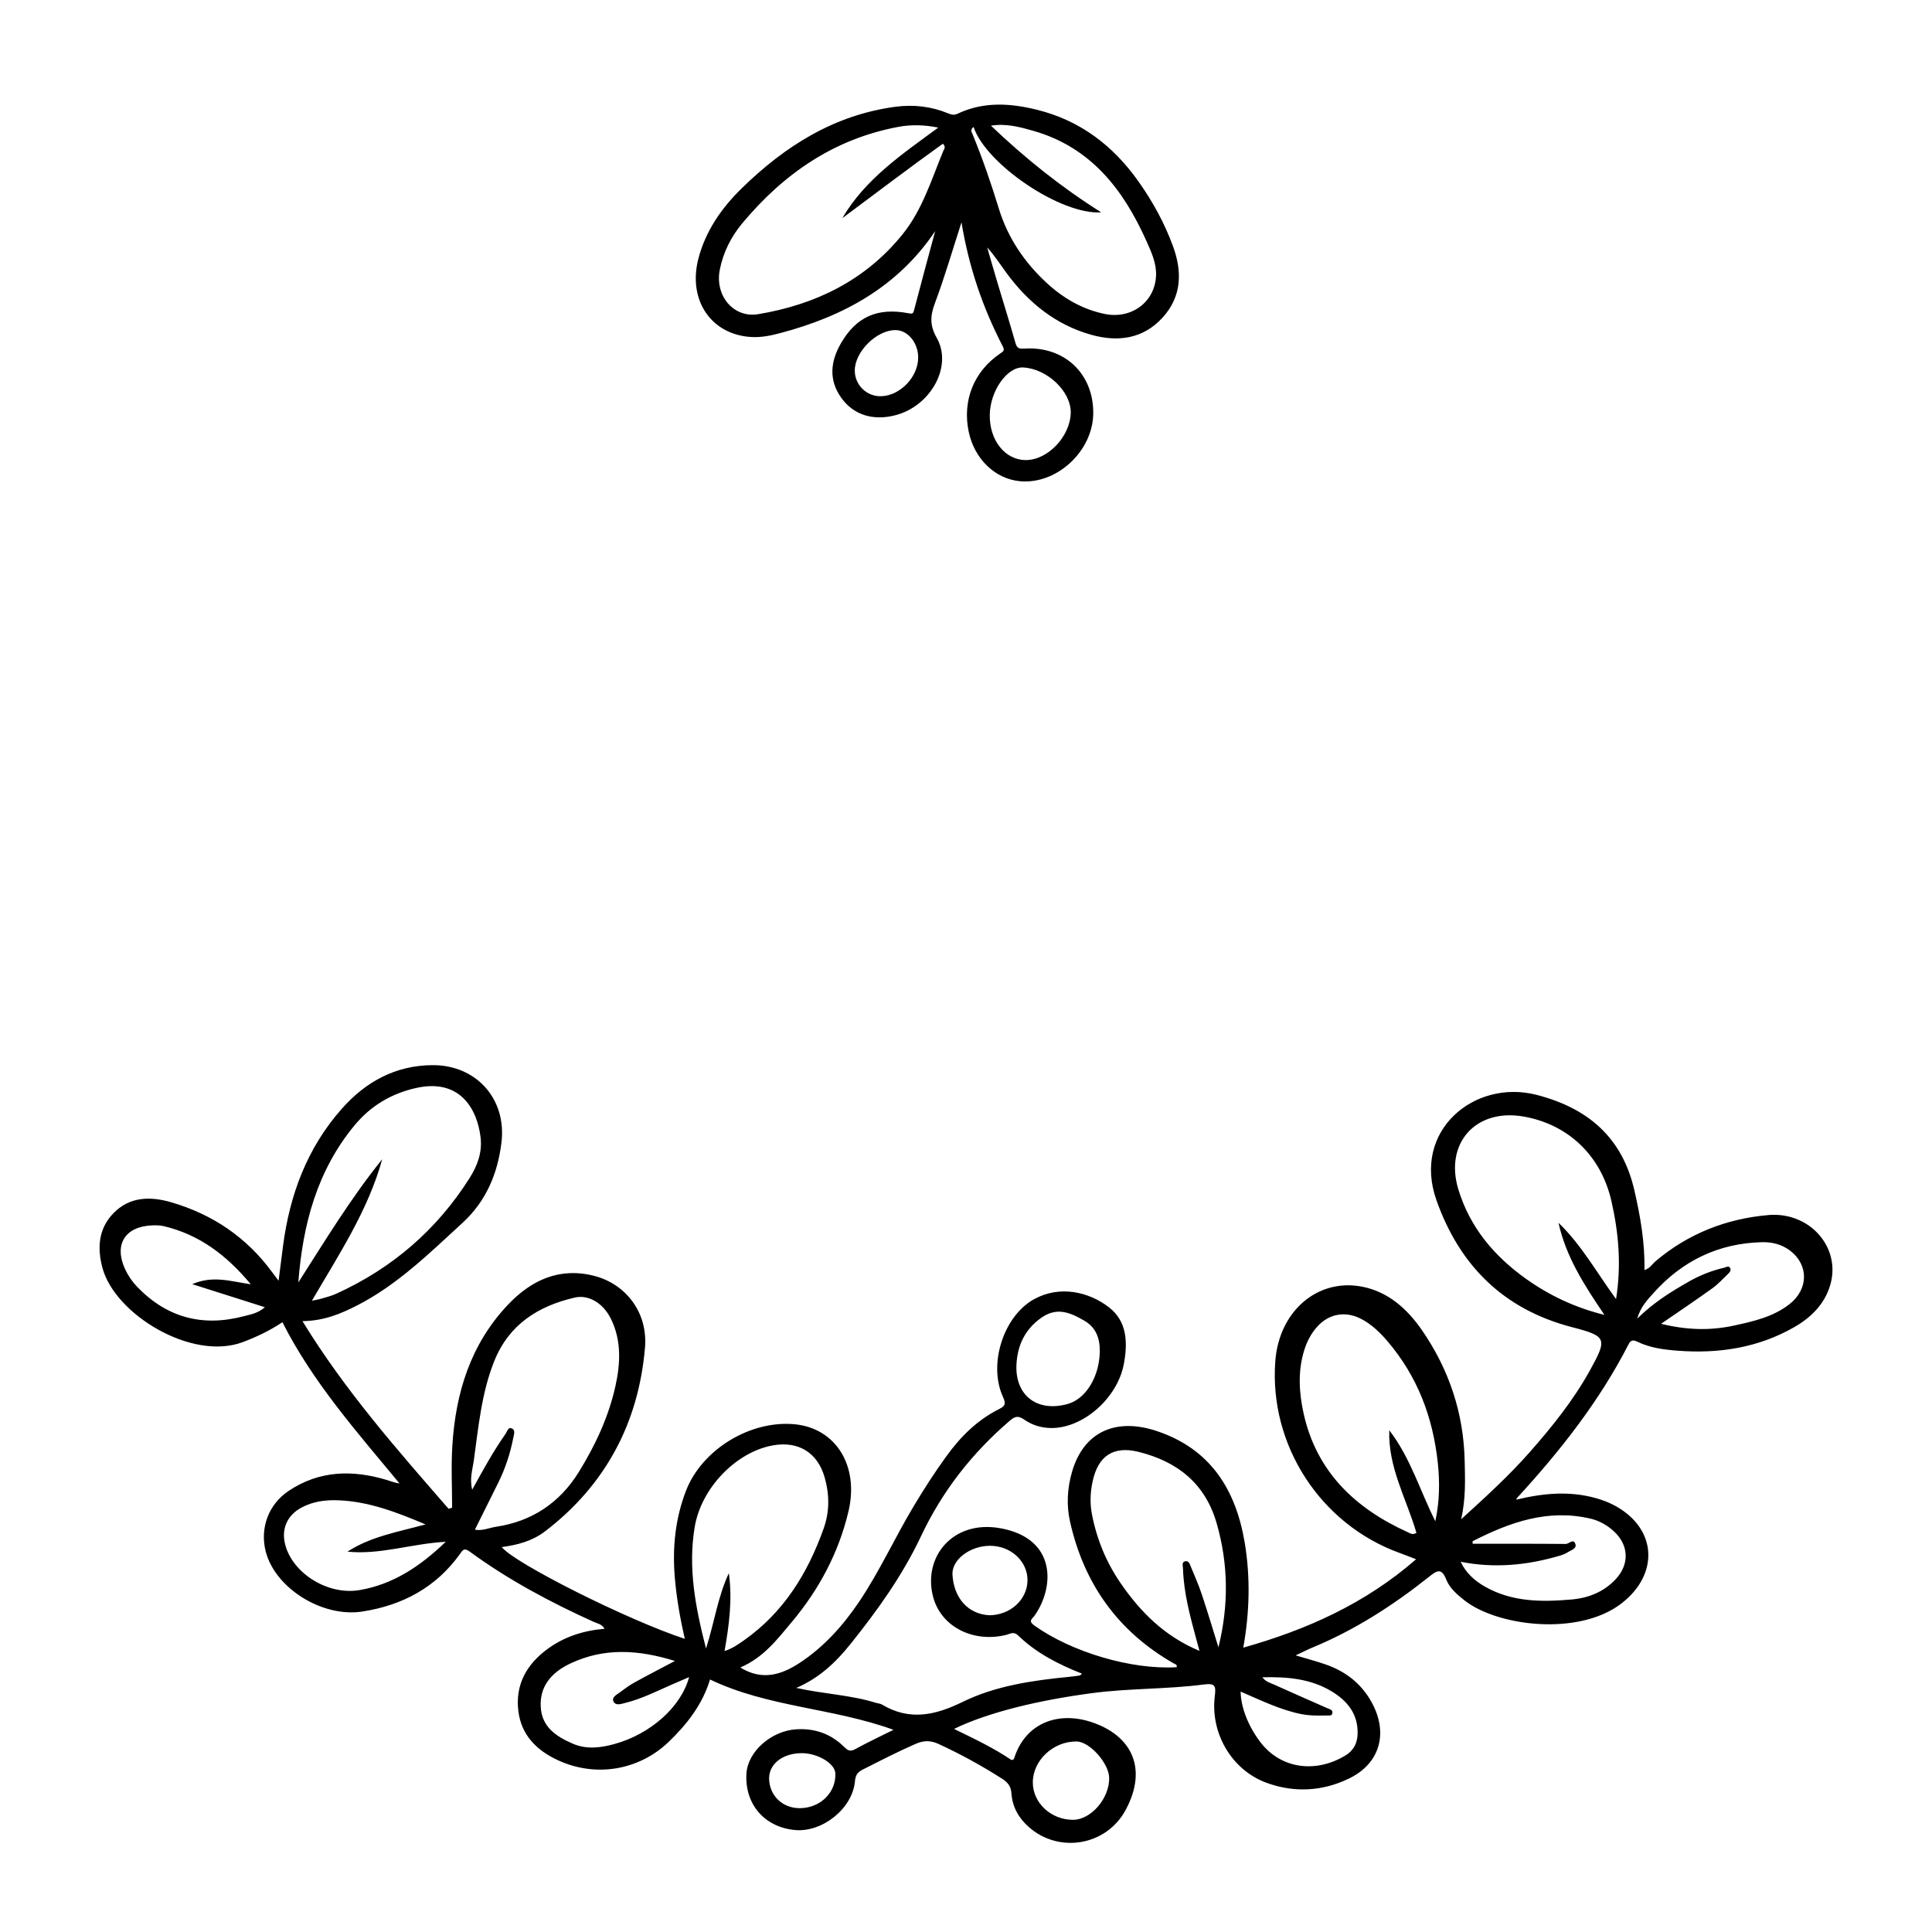
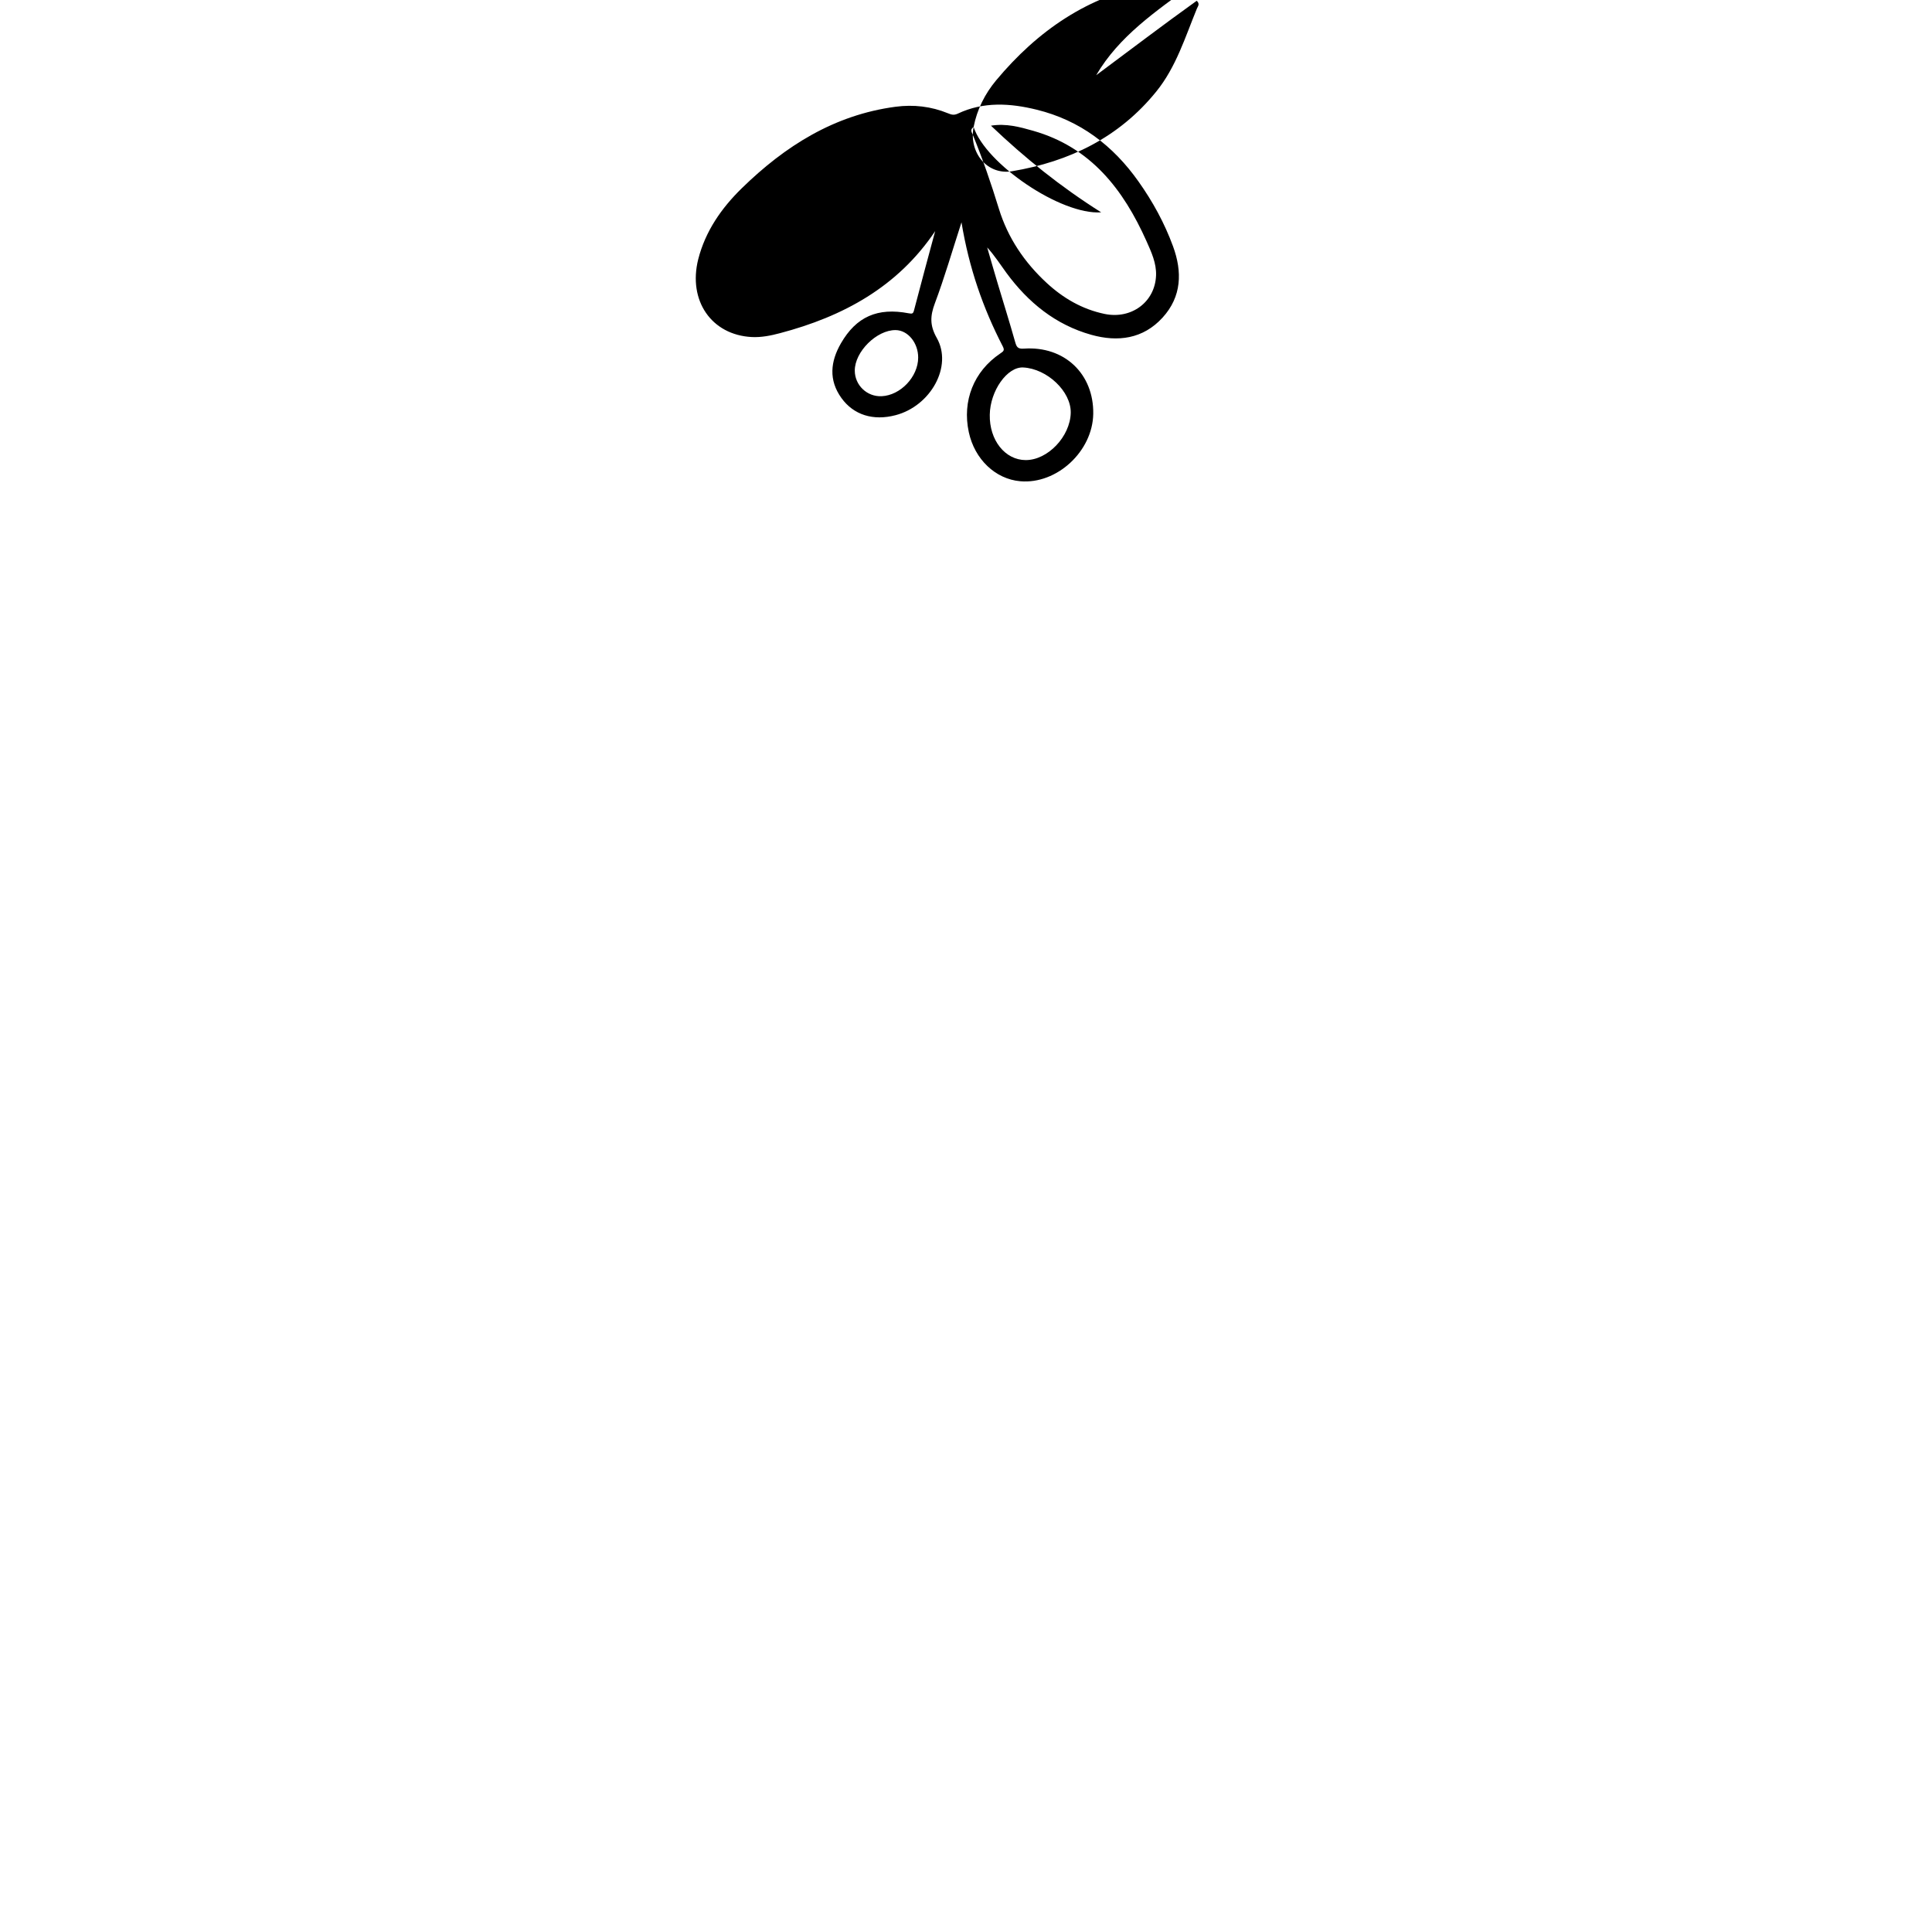
<svg xmlns="http://www.w3.org/2000/svg" fill="#000000" width="800px" height="800px" version="1.1" viewBox="144 144 512 512">
  <g>
-     <path d="m612.59 466.01c-11.082 0.961-21.191 4.914-29.82 12.203-0.898 0.754-1.496 1.906-2.977 2.379 0.141-7.352-1.086-14.234-2.66-21.113-3.211-14.074-12.344-21.836-25.93-25.332-16.484-4.234-33.047 9.492-26.527 27.93 6.109 17.27 17.742 28.891 35.848 33.613 9.336 2.426 9.523 2.992 4.754 11.602-4.41 7.934-10.094 14.988-16.074 21.758-5.414 6.125-11.445 11.617-17.98 17.57 1.258-5.606 1.039-10.547 0.93-15.477-0.27-12.641-4.141-24.184-11.258-34.543-3.891-5.652-8.957-10.266-15.918-11.617-11.855-2.297-21.996 6.535-23.004 19.664-1.715 22.293 11.965 43.375 33.062 50.949 1.324 0.473 2.629 1.008 4.25 1.621-13.508 11.777-29 18.688-45.801 23.426 1.668-9.336 1.922-18.625 0.363-27.914-2.379-14.059-9.133-24.75-23.254-29.473-11.051-3.699-19.414 0.348-22.449 10.645-1.309 4.426-1.574 8.926-0.566 13.398 3.699 16.453 12.707 29.062 27.41 37.488 0.379 0.219 1.055 0.301 0.836 1.039-12.027 0.723-27.867-4.016-37.723-11.051-1.715-1.227-0.551-1.746 0.062-2.598 5.336-7.559 5.887-20.422-8.957-23.16-12.676-2.348-20.688 7.606-17.934 18.121 2.078 7.965 10.598 12.281 19.383 10.125 1.008-0.25 1.953-1.008 3.148 0.141 4.801 4.676 10.676 7.652 16.91 10.125-0.25 0.234-0.379 0.457-0.551 0.488-0.93 0.141-1.859 0.27-2.801 0.363-9.762 0.961-19.508 2.348-28.355 6.691-7.195 3.527-14.043 5.008-21.285 0.645-0.426-0.25-1.008-0.27-1.512-0.426-6.676-2.094-13.715-2.332-21.176-3.969 6.188-2.691 10.484-6.832 14.25-11.508 7.18-8.926 13.887-18.309 18.766-28.637 5.684-12.059 13.57-22.105 23.586-30.699 1.34-1.148 2.234-1.355 3.746-0.301 2.078 1.465 4.473 2.219 7.086 2.266 8.453 0.156 17.664-7.856 19.363-16.973 1.055-5.637 0.898-11.289-3.969-15.035-5.258-4.062-12.957-5.902-19.805-2.141-8.062 4.426-12.266 17.191-8.234 25.961 0.867 1.891 0.426 2.426-1.086 3.18-5.762 2.898-10.188 7.305-13.934 12.484-3.086 4.25-5.918 8.66-8.629 13.18-5.023 8.375-9.055 17.301-14.516 25.41-4.266 6.328-9.336 11.965-15.727 16.168-4.707 3.086-9.855 4.863-15.742 1.227 6.109-2.598 9.762-7.414 13.586-11.98 7.258-8.645 12.484-18.406 15.082-29.395 2.852-12.059-3.336-21.945-14.09-23.066-11.73-1.211-24.688 6.551-28.969 17.602-2.832 7.336-3.621 14.988-2.977 22.859 0.457 5.512 1.402 10.895 2.66 16.391-15.113-4.961-45.074-19.996-48.523-24.324 4.141-0.535 8.125-1.605 11.43-4.125 16.09-12.281 24.844-28.797 26.543-48.742 0.789-9.383-5.164-16.879-13.461-19.004-9.211-2.348-16.688 1.102-22.953 7.746-9.84 10.453-13.777 23.301-14.641 37.25-0.348 5.465-0.062 10.957-0.062 16.438-0.316 0.094-0.629 0.188-0.93 0.301-13.664-15.711-27.457-31.332-38.73-49.734 5.731-0.078 10.141-1.953 14.469-4.156 10.738-5.496 19.191-13.871 27.945-21.883 6.281-5.762 9.336-13.098 10.328-21.348 1.387-11.492-6.676-20.469-18.168-20.453-9.918 0.016-17.84 4.41-24.199 11.617-9.117 10.312-13.73 22.672-15.508 36.195-0.379 2.898-0.738 5.809-1.195 9.32-0.836-1.102-1.211-1.59-1.574-2.094-6.801-9.352-15.871-15.492-26.891-18.703-5.481-1.59-10.973-1.543-15.289 2.898-3.953 4.062-4.344 9.117-2.945 14.406 3.242 12.359 23.664 24.812 37.172 19.773 3.668-1.371 7.133-3.023 10.547-5.289 8.047 15.918 19.789 29.125 31.031 42.73-1.258-0.172-2.312-0.598-3.402-0.93-9.07-2.723-17.84-2.535-25.977 2.898-5.32 3.559-7.637 9.793-6.109 15.965 2.426 9.73 14.941 17.664 25.633 16.012 10.598-1.637 19.492-6.359 25.867-15.242 0.707-0.992 1.07-1.762 2.566-0.66 10.203 7.477 21.316 13.398 32.812 18.609 1.008 0.457 2.234 0.598 2.945 1.859-5.543 0.473-10.613 2.078-15.02 5.289-5.574 4.047-8.691 9.461-7.824 16.516 0.789 6.453 4.93 10.484 10.598 13.082 9.934 4.551 21.363 2.644 29.238-4.914 4.894-4.691 8.973-9.965 10.957-16.531 15.367 7.367 32.605 7.512 48.617 13.336-3.652 1.828-6.992 3.387-10.188 5.148-1.371 0.754-2.016 0.234-2.93-0.66-3.481-3.418-7.668-4.914-12.578-4.629-6.629 0.379-12.91 5.84-13.273 11.746-0.488 8.094 4.801 14.234 12.91 14.957 7.242 0.645 15.176-5.715 15.84-12.863 0.141-1.559 0.598-2.41 2.016-3.133 4.676-2.363 9.32-4.769 14.137-6.863 2.141-0.93 3.969-0.898 5.984 0.031 5.824 2.676 11.414 5.746 16.816 9.195 1.605 1.023 2.394 2.062 2.519 3.871 0.25 3.652 1.938 6.613 4.644 8.988 7.965 7.039 20.547 4.945 25.648-4.582 6-11.211 1.371-19.82-9.133-23.27-8.691-2.852-17.207 0.141-20.309 9.227-0.109 0.348-0.141 0.852-0.867 0.82-4.644-3.148-9.824-5.621-15.191-8.219 9.195-4.457 22.434-7.59 36.398-9.461 9.918-1.34 19.918-1.023 29.805-2.312 2.977-0.395 3.242 0.363 2.914 3.008-1.242 9.793 4.375 19.523 13.508 22.969 7.383 2.769 14.957 2.379 22.043-1.055 8.266-4 10.469-12.09 6.016-20.199-2.723-4.945-6.863-8.156-12.09-9.996-2.488-0.883-5.07-1.543-8.062-2.441 1.812-0.852 3.117-1.527 4.457-2.078 11.258-4.66 21.395-11.195 30.875-18.734 2.203-1.762 3.336-2.426 4.613 0.789 0.898 2.219 2.816 3.871 4.738 5.398 8.691 6.91 30.309 9.637 41.691 0.836 10.027-7.762 9.398-19.805-1.73-25.867-1.559-0.852-3.242-1.496-4.961-1.984-7.07-2.016-14.121-1.34-21.176 0.363 0.031-0.172 0.016-0.285 0.062-0.332 11.477-12.484 21.93-25.727 29.691-40.902 0.598-1.18 1.355-1.07 2.266-0.629 3.387 1.652 7.039 2.109 10.707 2.394 10.801 0.836 21.191-0.738 30.73-6.141 4.504-2.551 8.172-6.094 9.684-11.18 2.996-9.902-5.301-19.582-16.418-18.625zm-206.4 106.05c-5.777-0.316-9.414-4.676-9.777-10.754-0.234-4.016 4.754-7.668 9.949-7.652 5.559 0 10.012 4.141 9.934 9.227-0.078 5.07-4.582 9.148-10.105 9.18zm7.195-66.676c0.301-4.863 2.188-8.957 6.375-12.027 4.219-3.086 7.809-1.559 11.555 0.613 3.195 1.844 4.188 4.769 4.141 8.219-0.109 6.598-3.637 12.453-8.375 13.84-8.172 2.375-14.234-2.223-13.695-10.645zm-204.8-12.566c-10.895 2.867-20.34 0.395-28.215-7.777-1.324-1.371-2.379-2.914-3.195-4.644-3.039-6.504-0.094-11.367 7.102-11.652 1.039-0.047 2.125-0.031 3.133 0.203 9.367 2.219 16.609 7.652 23.051 15.398-5.367-0.77-9.996-2.41-15.523-0.031 6.863 2.172 12.863 4.078 19.254 6.109-1.812 1.625-3.762 1.906-5.606 2.394zm29.379-50.602c4.297-5.18 9.762-8.438 16.375-9.902 11.461-2.535 16.105 5.434 17.02 13.098 0.473 3.969-0.836 7.496-2.883 10.738-8.707 13.777-20.547 23.961-35.359 30.699-1.227 0.566-2.566 0.898-3.871 1.289-0.77 0.234-1.574 0.348-2.582 0.566 7.117-12.234 14.863-23.867 18.625-37.488-8.297 10.281-15.113 21.523-22.23 32.652 1.16-15.266 4.926-29.59 14.906-41.652zm1.355 123.17c-8.312 1.434-17.57-4.281-19.68-11.824-1.195-4.25 0.395-7.981 4.297-10.059 3.07-1.637 6.391-2.047 9.777-1.906 7.902 0.316 15.145 3.039 23.066 6.391-7.496 2.031-14.562 3.227-20.688 7.211 8.613 0.898 16.816-2.094 26.039-2.613-6.914 6.644-14.043 11.289-22.812 12.801zm30.527-15.996c2.094-4.219 4.141-8.328 6.188-12.438 1.875-3.777 3.18-7.746 3.984-11.887 0.172-0.898 0.66-2.078-0.41-2.519-1.008-0.41-1.211 0.867-1.668 1.496-3.195 4.551-5.871 9.414-8.801 14.738-0.738-2.93 0.078-5.273 0.41-7.621 1.242-8.926 2.031-17.949 5.434-26.449 3.891-9.699 11.602-14.578 21.301-16.832 3.777-0.883 7.637 1.574 9.621 5.637 2.832 5.777 2.519 11.809 1.18 17.871-1.828 8.188-5.352 15.711-9.73 22.766-4.992 8.062-12.359 13.035-21.867 14.453-1.832 0.266-3.594 1.148-5.641 0.785zm36.949 56.805c-3.715 1.023-7.414 1.465-11.066-0.125-4.394-1.922-8.219-4.426-8.438-9.887-0.219-5.102 2.566-8.848 7.887-11.352 8.988-4.234 18.012-3.652 27.68-0.66-3.891 2.062-7.336 3.84-10.707 5.699-1.371 0.754-2.644 1.699-3.906 2.644-0.805 0.598-2.172 1.242-1.684 2.348 0.566 1.289 2.109 0.676 3.102 0.441 4.394-1.086 8.422-3.148 12.547-4.945 1.418-0.613 2.816-1.227 4.41-1.906-2.129 7.934-10.281 15.129-19.824 17.742zm30.355-45.281c-2.914 6.188-3.809 12.973-6.047 19.965-2.832-10.973-4.816-21.461-2.992-32.258 1.746-10.328 11.004-19.867 20.75-21.586 6.738-1.195 11.824 1.938 13.68 8.5 1.289 4.551 1.34 9.055-0.285 13.586-4.219 11.824-10.547 22.121-20.988 29.504-1.527 1.07-3.039 2.188-5.258 2.93 1.234-6.988 2.102-13.746 1.141-20.641zm18.812 62.27c-4.566 0.031-8.047-3.305-8.141-7.777-0.078-3.891 3.543-6.769 8.582-6.801 4.25-0.031 8.863 2.723 8.973 5.352 0.207 5.086-3.981 9.195-9.414 9.227zm73.367-17.668c3.449 0.047 8.551 5.762 8.613 9.637 0.094 5.434-4.832 11.133-9.605 11.117-5.824-0.016-10.598-4.457-10.629-9.871-0.027-5.859 5.418-10.977 11.621-10.883zm37.566-24.969c-1.449-4.66-2.852-9.352-4.394-13.98-0.82-2.473-1.875-4.879-2.883-7.289-0.301-0.723-0.582-1.828-1.652-1.496-0.852 0.27-0.473 1.273-0.457 1.938 0.188 6.344 1.828 12.406 3.465 18.484 0.27 0.977 0.535 1.969 0.898 3.289-9.211-3.824-15.648-10.281-20.941-17.996-3.777-5.512-6.281-11.586-7.559-18.199-0.566-2.961-0.441-5.84 0.188-8.738 1.465-6.754 5.512-9.461 12.203-7.793 10.281 2.566 17.664 8.391 20.688 19.004 3.106 10.848 3.184 21.711 0.445 32.777zm29.93 11.637c4.141 2.488 7.039 5.902 6.957 11.164-0.031 2.535-1.039 4.535-3.133 5.809-7.856 4.832-17.27 3.715-22.766-3.637-3.133-4.172-5.055-9.117-5.102-13.227 5.367 2.312 10.359 4.769 15.84 5.918 2.297 0.473 4.582 0.473 6.879 0.41 0.566-0.016 1.434 0.203 1.59-0.582 0.188-0.945-0.723-1.07-1.387-1.371-4.691-2.062-9.383-4.125-14.059-6.234-1.008-0.457-2.156-0.691-3.117-1.938 6.582-0.156 12.754 0.363 18.297 3.688zm27.551-45.031c-4.047-8.047-6.582-16.816-12.203-24.121-0.363 9.793 4.582 18.23 7.195 27.191-0.992 0.629-1.652 0.125-2.266-0.156-14.012-6.344-24.262-16.074-27.664-31.613-1.18-5.434-1.527-11.02 0.156-16.516 0.723-2.363 1.812-4.473 3.434-6.297 3.102-3.512 7.527-4.281 11.684-2.125 2.754 1.434 4.945 3.543 6.926 5.856 7.981 9.32 12.105 20.184 13.398 32.34 0.539 5.164 0.461 10.215-0.66 15.441zm41.203-0.676c2.25 0.535 4.281 1.684 6.031 3.258 4.062 3.668 4.297 8.785 0.551 12.785-3.18 3.387-7.211 4.977-11.73 5.367-7.902 0.691-15.727 0.676-22.922-3.418-2.769-1.574-5.039-3.652-6.422-6.582 8.879 1.762 17.539 0.945 26.086-1.559 0.805-0.234 1.621-0.52 2.297-0.961 0.82-0.551 2.363-0.914 2.047-2.078-0.473-1.746-1.699-0.109-2.582-0.125-8.219-0.078-16.453-0.047-24.672-0.047 0-0.504-0.031-0.66 0-0.676 9.875-5.051 20.012-8.641 31.316-5.965zm6.691-58.207c-5.164-7.086-9.211-14.406-15.258-20.215 2 9.07 6.91 16.641 12.172 24.402-7.731-1.906-14.547-5.117-20.781-9.555-8.422-6.016-14.816-13.539-17.918-23.664-3.731-12.188 4.551-21.555 17.238-19.348 11.855 2.062 20.547 10.344 23.301 22.34 1.922 8.422 2.695 16.91 1.246 26.039zm45.926 1.371c-4.344 3.387-9.59 4.551-14.832 5.684-6.25 1.34-12.453 1.148-19.16-0.504 4.863-3.352 9.305-6.328 13.633-9.445 1.512-1.086 2.785-2.535 4.156-3.824 0.488-0.457 0.883-1.008 0.426-1.637-0.395-0.535-0.992-0.078-1.449 0.031-3.273 0.754-6.391 1.969-9.32 3.637-4.738 2.691-9.383 5.543-13.777 9.871 0.898-3.117 2.691-4.977 4.344-6.816 7.652-8.535 17.207-13.16 28.734-13.445 2.66-0.062 5.258 0.582 7.414 2.219 5.012 3.793 4.934 10.262-0.168 14.23z" />
-     <path d="m343.23 233.32c2.551 0.125 5.039-0.379 7.461-1.023 16.75-4.41 31.219-12.266 41.141-27.047-1.875 6.977-3.777 13.949-5.59 20.926-0.234 0.93-0.441 1.039-1.418 0.852-8.281-1.59-13.902 0.914-17.965 7.949-2.785 4.832-3.305 9.73 0.125 14.5 3.242 4.504 8.438 6.109 14.359 4.551 9.305-2.441 15.176-12.957 10.91-20.469-1.891-3.336-1.746-5.84-0.504-9.18 2.535-6.754 4.551-13.715 7.055-21.461 2 12.121 5.715 22.766 10.941 32.875 0.566 1.086 0.156 1.324-0.676 1.891-7.023 4.738-10.109 12.562-8.328 20.844 1.543 7.18 7.039 12.422 13.617 13.004 9.699 0.867 19.207-7.918 19.363-17.871 0.156-10.578-7.637-18.012-18.344-17.27-1.73 0.125-1.984-0.473-2.379-1.859-1.449-5.148-3.055-10.234-4.582-15.352-0.961-3.195-1.875-6.406-2.801-9.605 1.969 2.156 3.465 4.519 5.117 6.769 5.762 7.84 13.035 13.746 22.5 16.391 7.008 1.953 13.699 1.102 18.863-4.566 5.086-5.574 5.242-12.156 2.769-18.895-2.25-6.141-5.367-11.84-9.164-17.191-6.738-9.523-15.492-16.184-26.938-19.004-7.07-1.746-14.121-2.188-20.941 1.039-1.008 0.473-1.668 0.285-2.598-0.094-4.457-1.828-9.133-2.363-13.902-1.73-16.23 2.156-29.285 10.406-40.73 21.586-5.414 5.289-9.652 11.383-11.555 18.828-2.75 10.977 3.516 20.062 14.191 20.613zm34.398 15.68c-3.856 0.172-7.086-2.898-7.102-6.769-0.031-5.008 5.809-10.801 10.816-10.754 3.258 0.031 6 3.387 5.984 7.305-0.016 5.07-4.691 10-9.699 10.219zm37.535-7.617c6.359 0.332 12.707 6.375 12.594 12.012-0.141 6.297-6.109 12.562-11.949 12.531-5.465-0.016-9.637-5.289-9.508-12.012 0.094-6.359 4.629-12.754 8.863-12.531zm-13.145-63.734c3.148 9.73 23.098 23.363 33.801 22.625-10.785-6.816-20.168-14.359-29.207-22.969 4.062-0.645 7.637 0.348 11.18 1.355 15.273 4.344 23.914 15.539 30.055 29.285 1.289 2.883 2.629 5.793 2.519 9.02-0.25 7.055-6.504 11.699-13.617 10.234-5.934-1.227-10.988-4.172-15.367-8.219-5.887-5.434-10.281-11.918-12.66-19.633-2.062-6.723-4.344-13.367-7.023-19.867-0.234-0.539-0.656-1.121 0.32-1.832zm-67.277 37.883c0.898-4.629 2.992-8.785 5.969-12.359 10.957-13.129 24.34-22.402 41.453-25.566 3.449-0.645 6.879-0.504 10.484 0.203-9.59 7.07-19.348 13.617-25.426 24.008 8.895-6.613 17.68-13.305 26.641-19.727 0.945 0.852 0.285 1.48 0.047 2.078-3.102 7.559-5.512 15.492-10.754 21.965-9.855 12.188-23.051 18.594-38.227 21.129-6.535 1.082-11.508-4.883-10.188-11.73z" />
+     <path d="m343.23 233.32c2.551 0.125 5.039-0.379 7.461-1.023 16.75-4.41 31.219-12.266 41.141-27.047-1.875 6.977-3.777 13.949-5.59 20.926-0.234 0.93-0.441 1.039-1.418 0.852-8.281-1.59-13.902 0.914-17.965 7.949-2.785 4.832-3.305 9.73 0.125 14.5 3.242 4.504 8.438 6.109 14.359 4.551 9.305-2.441 15.176-12.957 10.91-20.469-1.891-3.336-1.746-5.84-0.504-9.18 2.535-6.754 4.551-13.715 7.055-21.461 2 12.121 5.715 22.766 10.941 32.875 0.566 1.086 0.156 1.324-0.676 1.891-7.023 4.738-10.109 12.562-8.328 20.844 1.543 7.18 7.039 12.422 13.617 13.004 9.699 0.867 19.207-7.918 19.363-17.871 0.156-10.578-7.637-18.012-18.344-17.27-1.73 0.125-1.984-0.473-2.379-1.859-1.449-5.148-3.055-10.234-4.582-15.352-0.961-3.195-1.875-6.406-2.801-9.605 1.969 2.156 3.465 4.519 5.117 6.769 5.762 7.84 13.035 13.746 22.5 16.391 7.008 1.953 13.699 1.102 18.863-4.566 5.086-5.574 5.242-12.156 2.769-18.895-2.25-6.141-5.367-11.84-9.164-17.191-6.738-9.523-15.492-16.184-26.938-19.004-7.07-1.746-14.121-2.188-20.941 1.039-1.008 0.473-1.668 0.285-2.598-0.094-4.457-1.828-9.133-2.363-13.902-1.73-16.23 2.156-29.285 10.406-40.73 21.586-5.414 5.289-9.652 11.383-11.555 18.828-2.75 10.977 3.516 20.062 14.191 20.613zm34.398 15.68c-3.856 0.172-7.086-2.898-7.102-6.769-0.031-5.008 5.809-10.801 10.816-10.754 3.258 0.031 6 3.387 5.984 7.305-0.016 5.07-4.691 10-9.699 10.219zm37.535-7.617c6.359 0.332 12.707 6.375 12.594 12.012-0.141 6.297-6.109 12.562-11.949 12.531-5.465-0.016-9.637-5.289-9.508-12.012 0.094-6.359 4.629-12.754 8.863-12.531zm-13.145-63.734c3.148 9.73 23.098 23.363 33.801 22.625-10.785-6.816-20.168-14.359-29.207-22.969 4.062-0.645 7.637 0.348 11.18 1.355 15.273 4.344 23.914 15.539 30.055 29.285 1.289 2.883 2.629 5.793 2.519 9.02-0.25 7.055-6.504 11.699-13.617 10.234-5.934-1.227-10.988-4.172-15.367-8.219-5.887-5.434-10.281-11.918-12.66-19.633-2.062-6.723-4.344-13.367-7.023-19.867-0.234-0.539-0.656-1.121 0.32-1.832zc0.898-4.629 2.992-8.785 5.969-12.359 10.957-13.129 24.34-22.402 41.453-25.566 3.449-0.645 6.879-0.504 10.484 0.203-9.59 7.07-19.348 13.617-25.426 24.008 8.895-6.613 17.68-13.305 26.641-19.727 0.945 0.852 0.285 1.48 0.047 2.078-3.102 7.559-5.512 15.492-10.754 21.965-9.855 12.188-23.051 18.594-38.227 21.129-6.535 1.082-11.508-4.883-10.188-11.73z" />
  </g>
</svg>